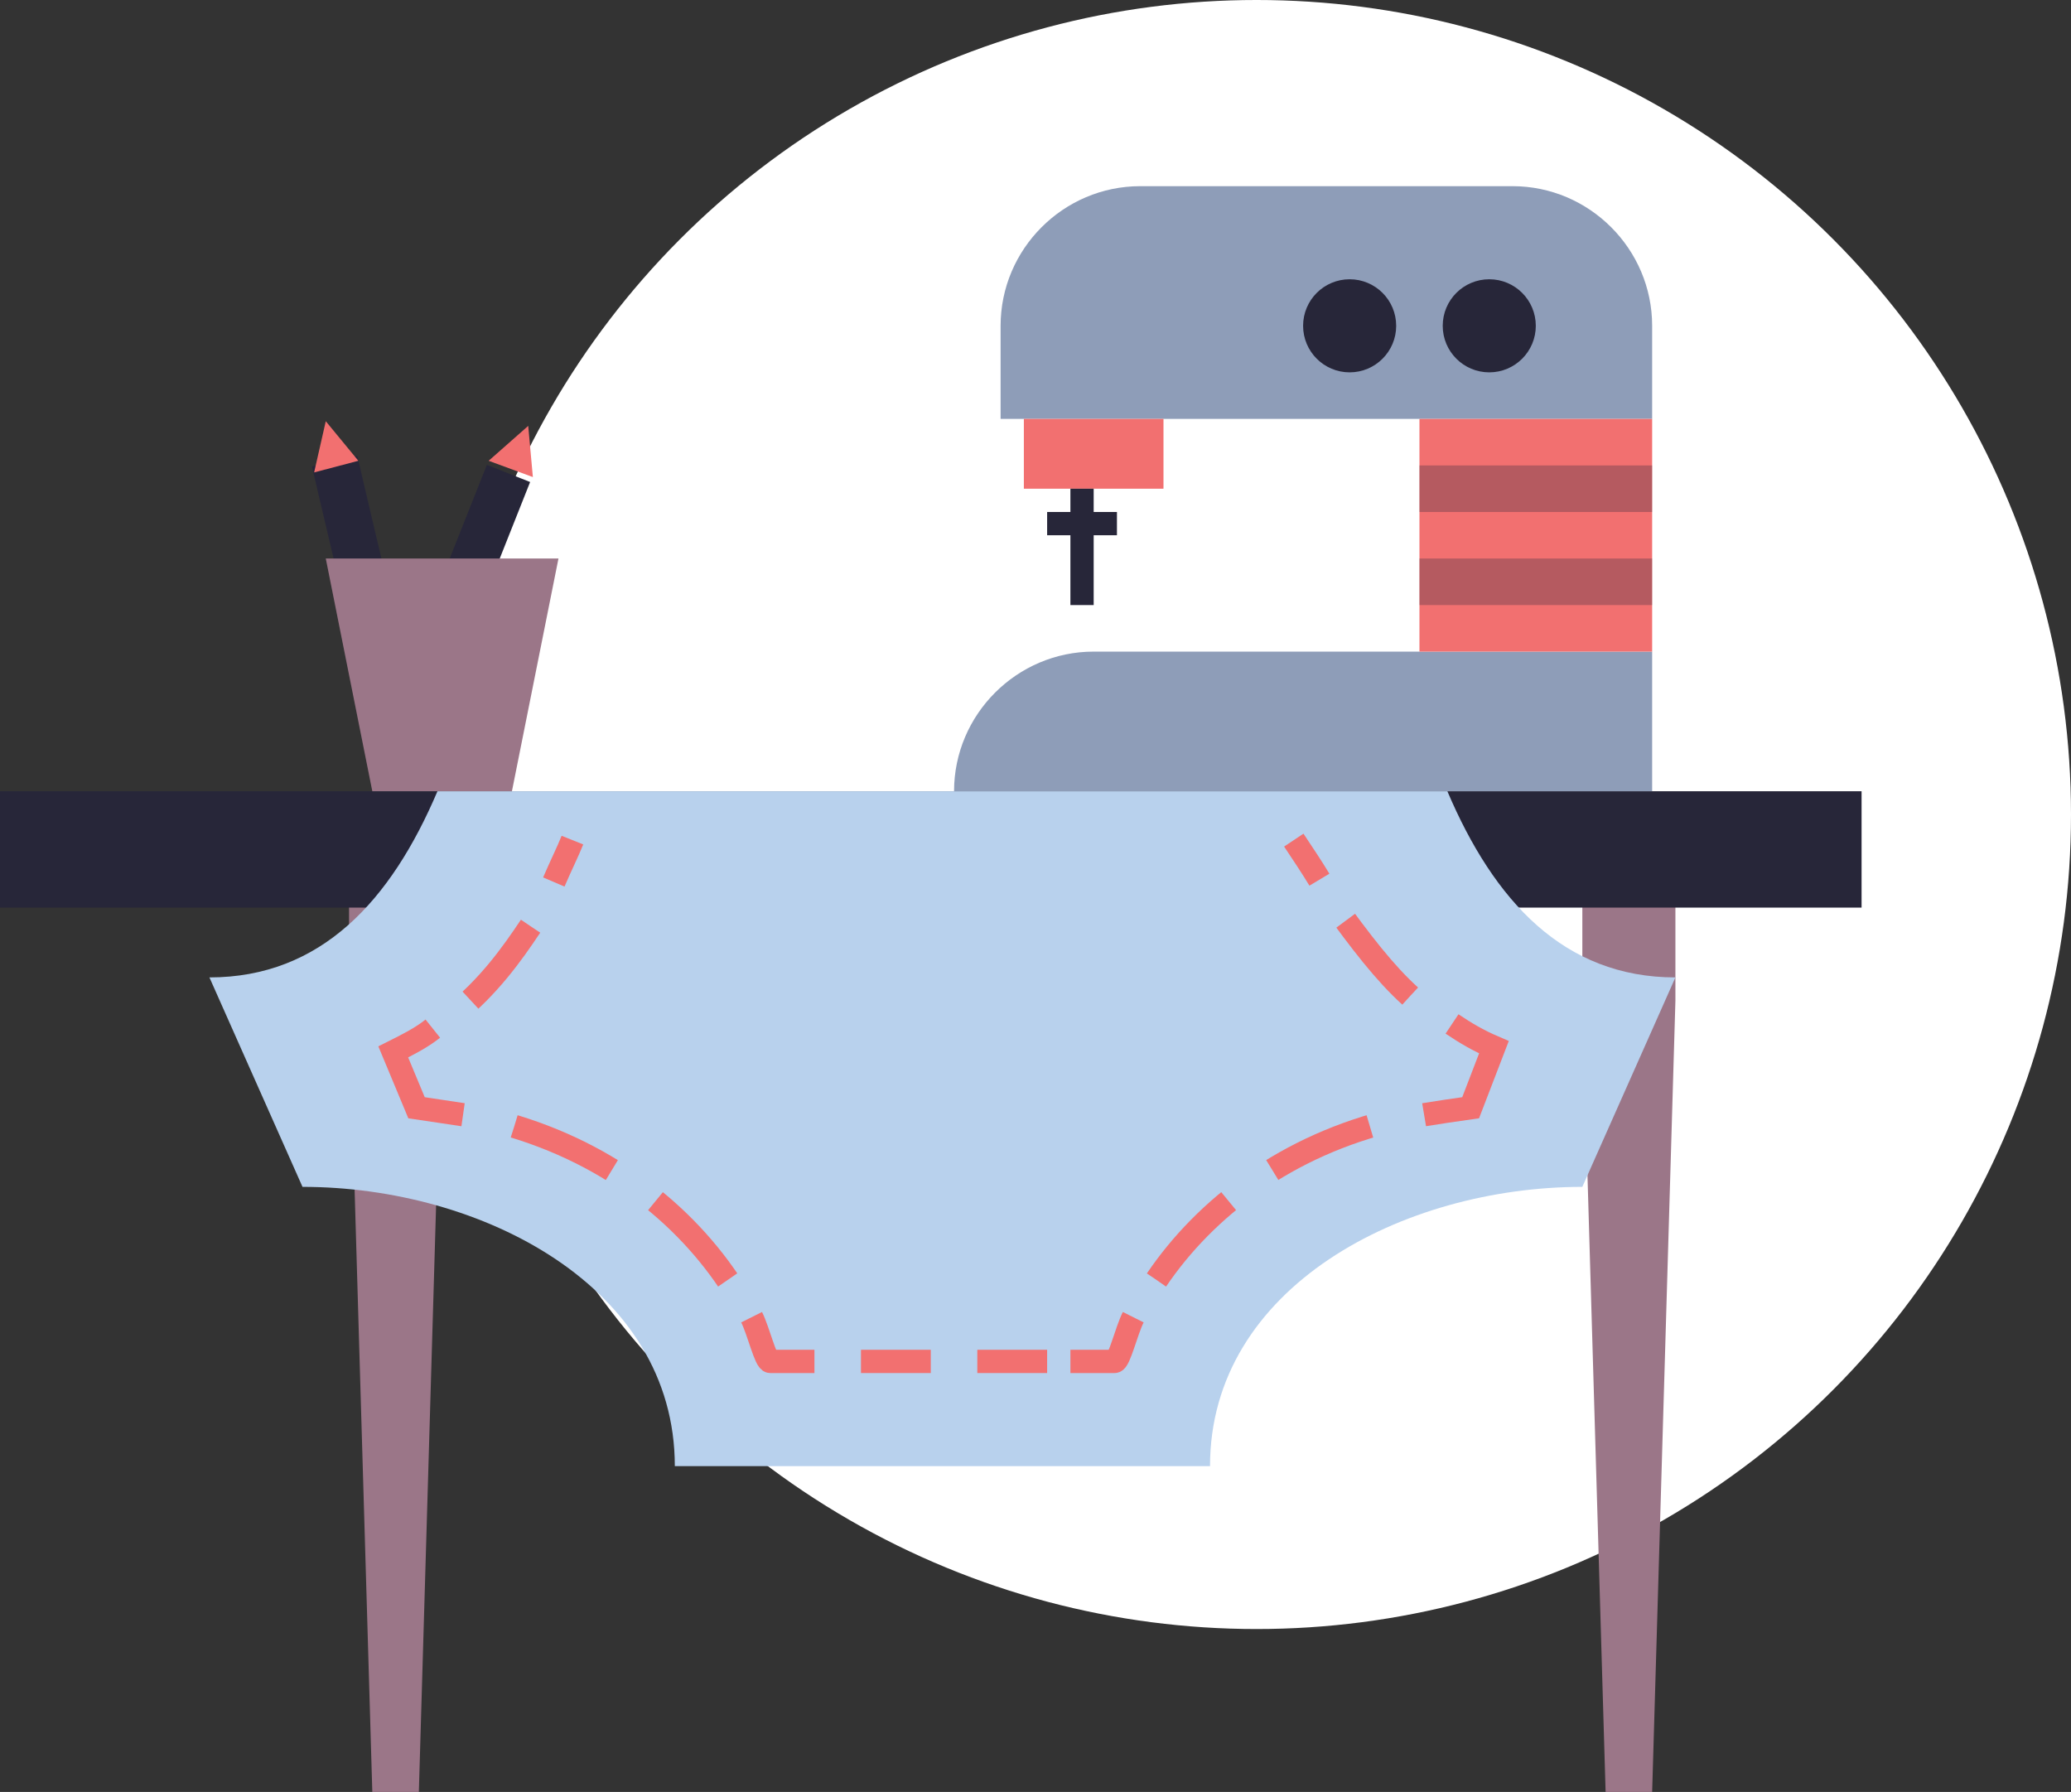
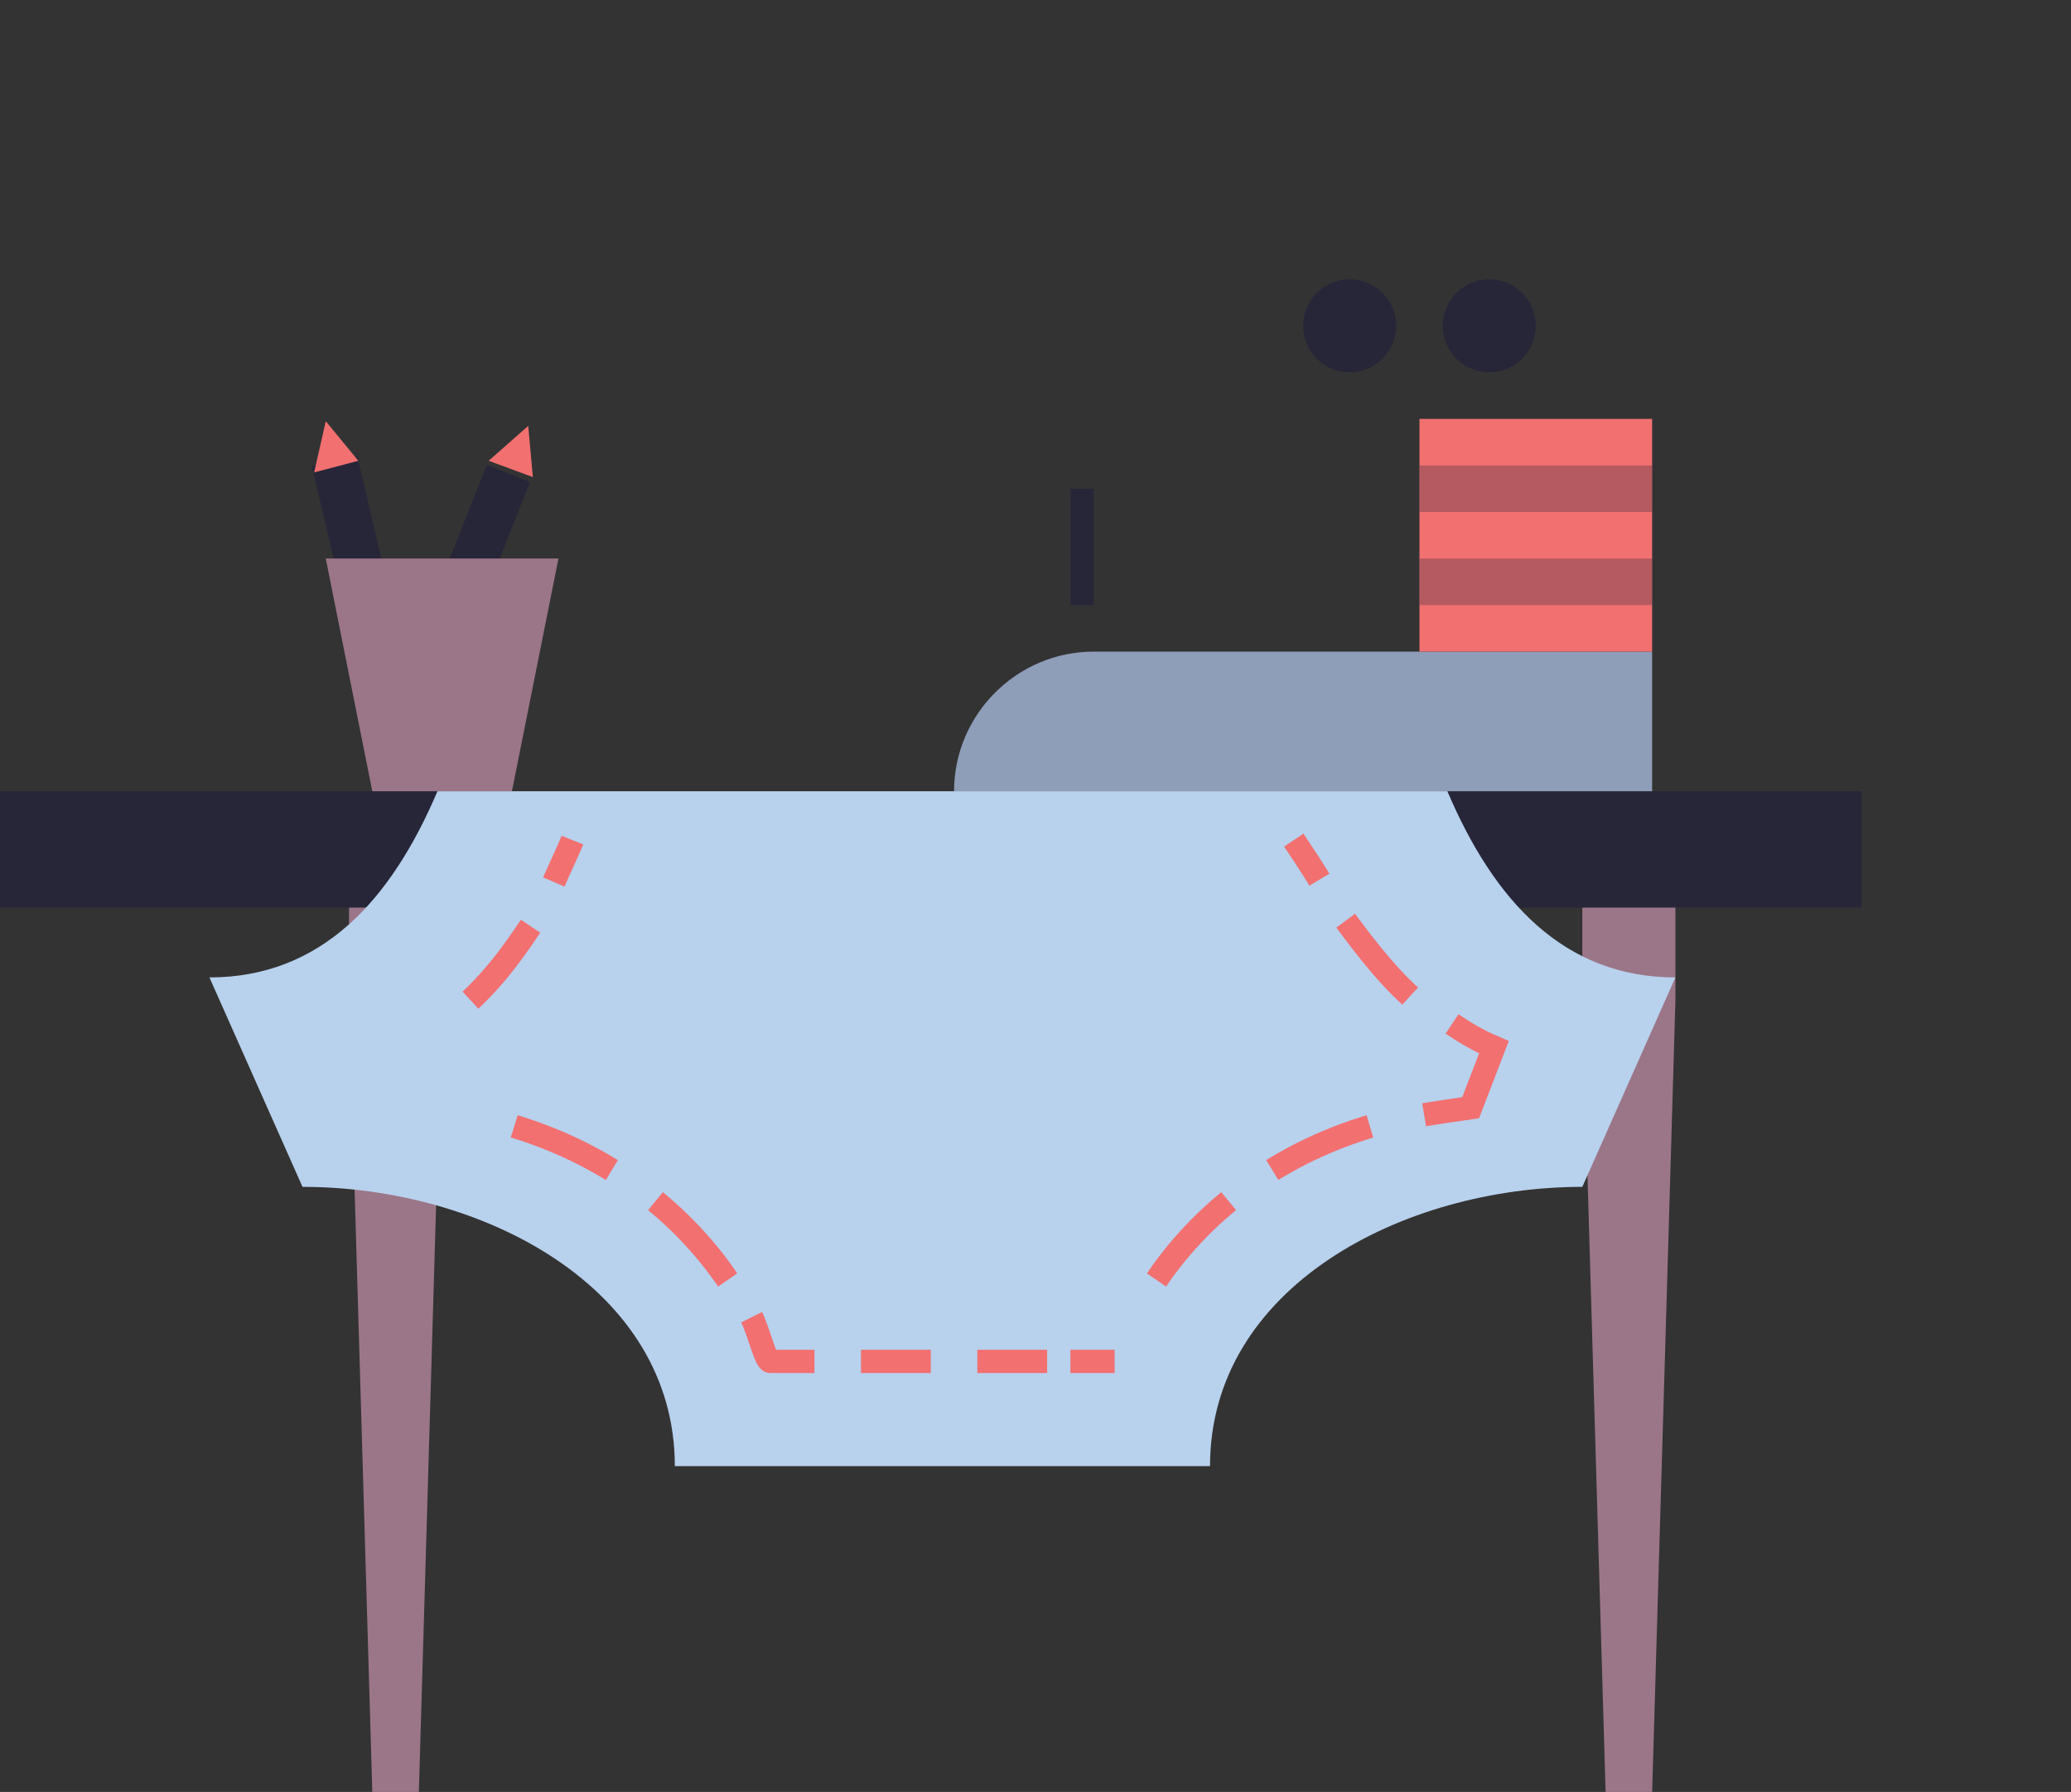
<svg xmlns="http://www.w3.org/2000/svg" version="1.1" id="Layer_1" x="0px" y="0px" width="89px" height="77px" viewBox="-261 358 89 77" style="enable-background:new -261 358 89 77;" xml:space="preserve">
  <rect x="-261" y="358" width="89" height="77" fill="#333333" stroke="none" />
  <style type="text/css">
	.st0{fill:#FFFFFF;}
	.st1{fill:#9B7688;}
	.st2{fill:#272639;}
	.st3{fill:#B8D1ED;}
	.st4{fill:#F27070;}
	.st5{fill:#8E9DB8;}
	.st6{fill:#272639;fill-opacity:0.3;}
	.st7{fill:none;stroke:#F27070;stroke-miterlimit:10;}
	.st8{fill:none;stroke:#F27070;stroke-miterlimit:10;stroke-dasharray:4.103,2.051;}
	.st9{fill:none;stroke:#F27070;stroke-miterlimit:10;stroke-dasharray:4.608,2.304;}
	.st10{fill:none;stroke:#F27070;stroke-miterlimit:10;stroke-dasharray:3,2;}
	.st11{fill:none;stroke:#F27070;stroke-miterlimit:10;stroke-dasharray:4.267,2.134;}
</style>
  <g>
-     <circle class="st0" cx="-207" cy="393" r="35" />
    <g>
      <polygon class="st1" points="-242,396 -242,401 -243,435 -245,435 -246,401 -246,396   " />
      <polygon class="st1" points="-189,396 -189,401 -190,435 -192,435 -193,401 -193,396   " />
    </g>
    <rect x="-261" y="392" class="st2" width="80" height="5" />
    <g>
      <g>
        <path class="st3" d="M-198.8,392h-43.4c-2,4.7-5,8-9.8,8l4,9c7.7,0,16,4.3,16,12h23c0-7.7,8.3-12,16-12l4-9     C-193.8,400-196.8,396.7-198.8,392z" />
      </g>
    </g>
    <g>
      <g>
        <g>
          <rect x="-241.4" y="377.9" transform="matrix(-0.929 -0.369 0.369 -0.929 -604.507 647.208)" class="st2" width="2" height="7" />
        </g>
        <polygon class="st4" points="-238.1,378.5 -238.3,376.3 -240,377.8    " />
      </g>
      <g>
        <g>
          <rect x="-246.8" y="378" transform="matrix(-0.974 0.229 -0.229 -0.974 -397.864 809.097)" class="st2" width="2" height="7" />
        </g>
        <polygon class="st4" points="-245.6,377.8 -247,376.1 -247.5,378.3    " />
      </g>
      <polygon class="st1" points="-237,382 -247,382 -245,392 -239,392   " />
    </g>
    <path class="st5" d="M-190,386h-24c-3.3,0-6,2.7-6,6l0,0h30V386z" />
-     <path class="st5" d="M-196,366h-16c-3.3,0-6,2.7-6,6v4h28v-4C-190,368.7-192.7,366-196,366z" />
    <rect x="-200" y="376" class="st4" width="10" height="10" />
-     <rect x="-217" y="376" class="st4" width="6" height="3" />
    <rect x="-215" y="379" class="st2" width="1" height="5" />
-     <rect x="-216" y="380" class="st2" width="3" height="1" />
    <circle class="st2" cx="-197" cy="372" r="2" />
    <circle class="st2" cx="-203" cy="372" r="2" />
    <rect x="-200" y="378" class="st6" width="10" height="2" />
    <rect x="-200" y="382" class="st6" width="10" height="2" />
    <g>
      <g>
        <path class="st7" d="M-236.4,394.1c-0.2,0.5-0.5,1.1-0.8,1.8" />
        <path class="st8" d="M-238.2,397.8c-0.8,1.2-1.8,2.6-3.3,3.8" />
-         <path class="st7" d="M-242.4,402.2c-0.5,0.4-1.1,0.7-1.7,1l1,2.4c0.7,0.1,1.3,0.2,2,0.3" />
        <path class="st9" d="M-238.9,406.4c4.6,1.4,7.9,4.3,9.8,7.6" />
        <path class="st7" d="M-228.7,414.6c0.3,0.6,0.6,1.9,0.8,1.9h1.9" />
        <line class="st10" x1="-224" y1="416.5" x2="-216" y2="416.5" />
-         <path class="st7" d="M-215,416.5h1.9c0.2,0,0.5-1.3,0.8-1.9" />
+         <path class="st7" d="M-215,416.5h1.9" />
        <path class="st9" d="M-211.3,413c2.1-3.1,5.6-5.8,10.3-6.9" />
        <path class="st7" d="M-199.8,405.9c0.6-0.1,1.3-0.2,2-0.3l1-2.6c-0.7-0.3-1.2-0.6-1.8-1" />
        <path class="st11" d="M-200.4,400.8c-1.1-1-2.1-2.3-3.4-4.1" />
        <path class="st7" d="M-204.3,395.8c-0.3-0.5-0.7-1.1-1.1-1.7" />
      </g>
    </g>
  </g>
</svg>